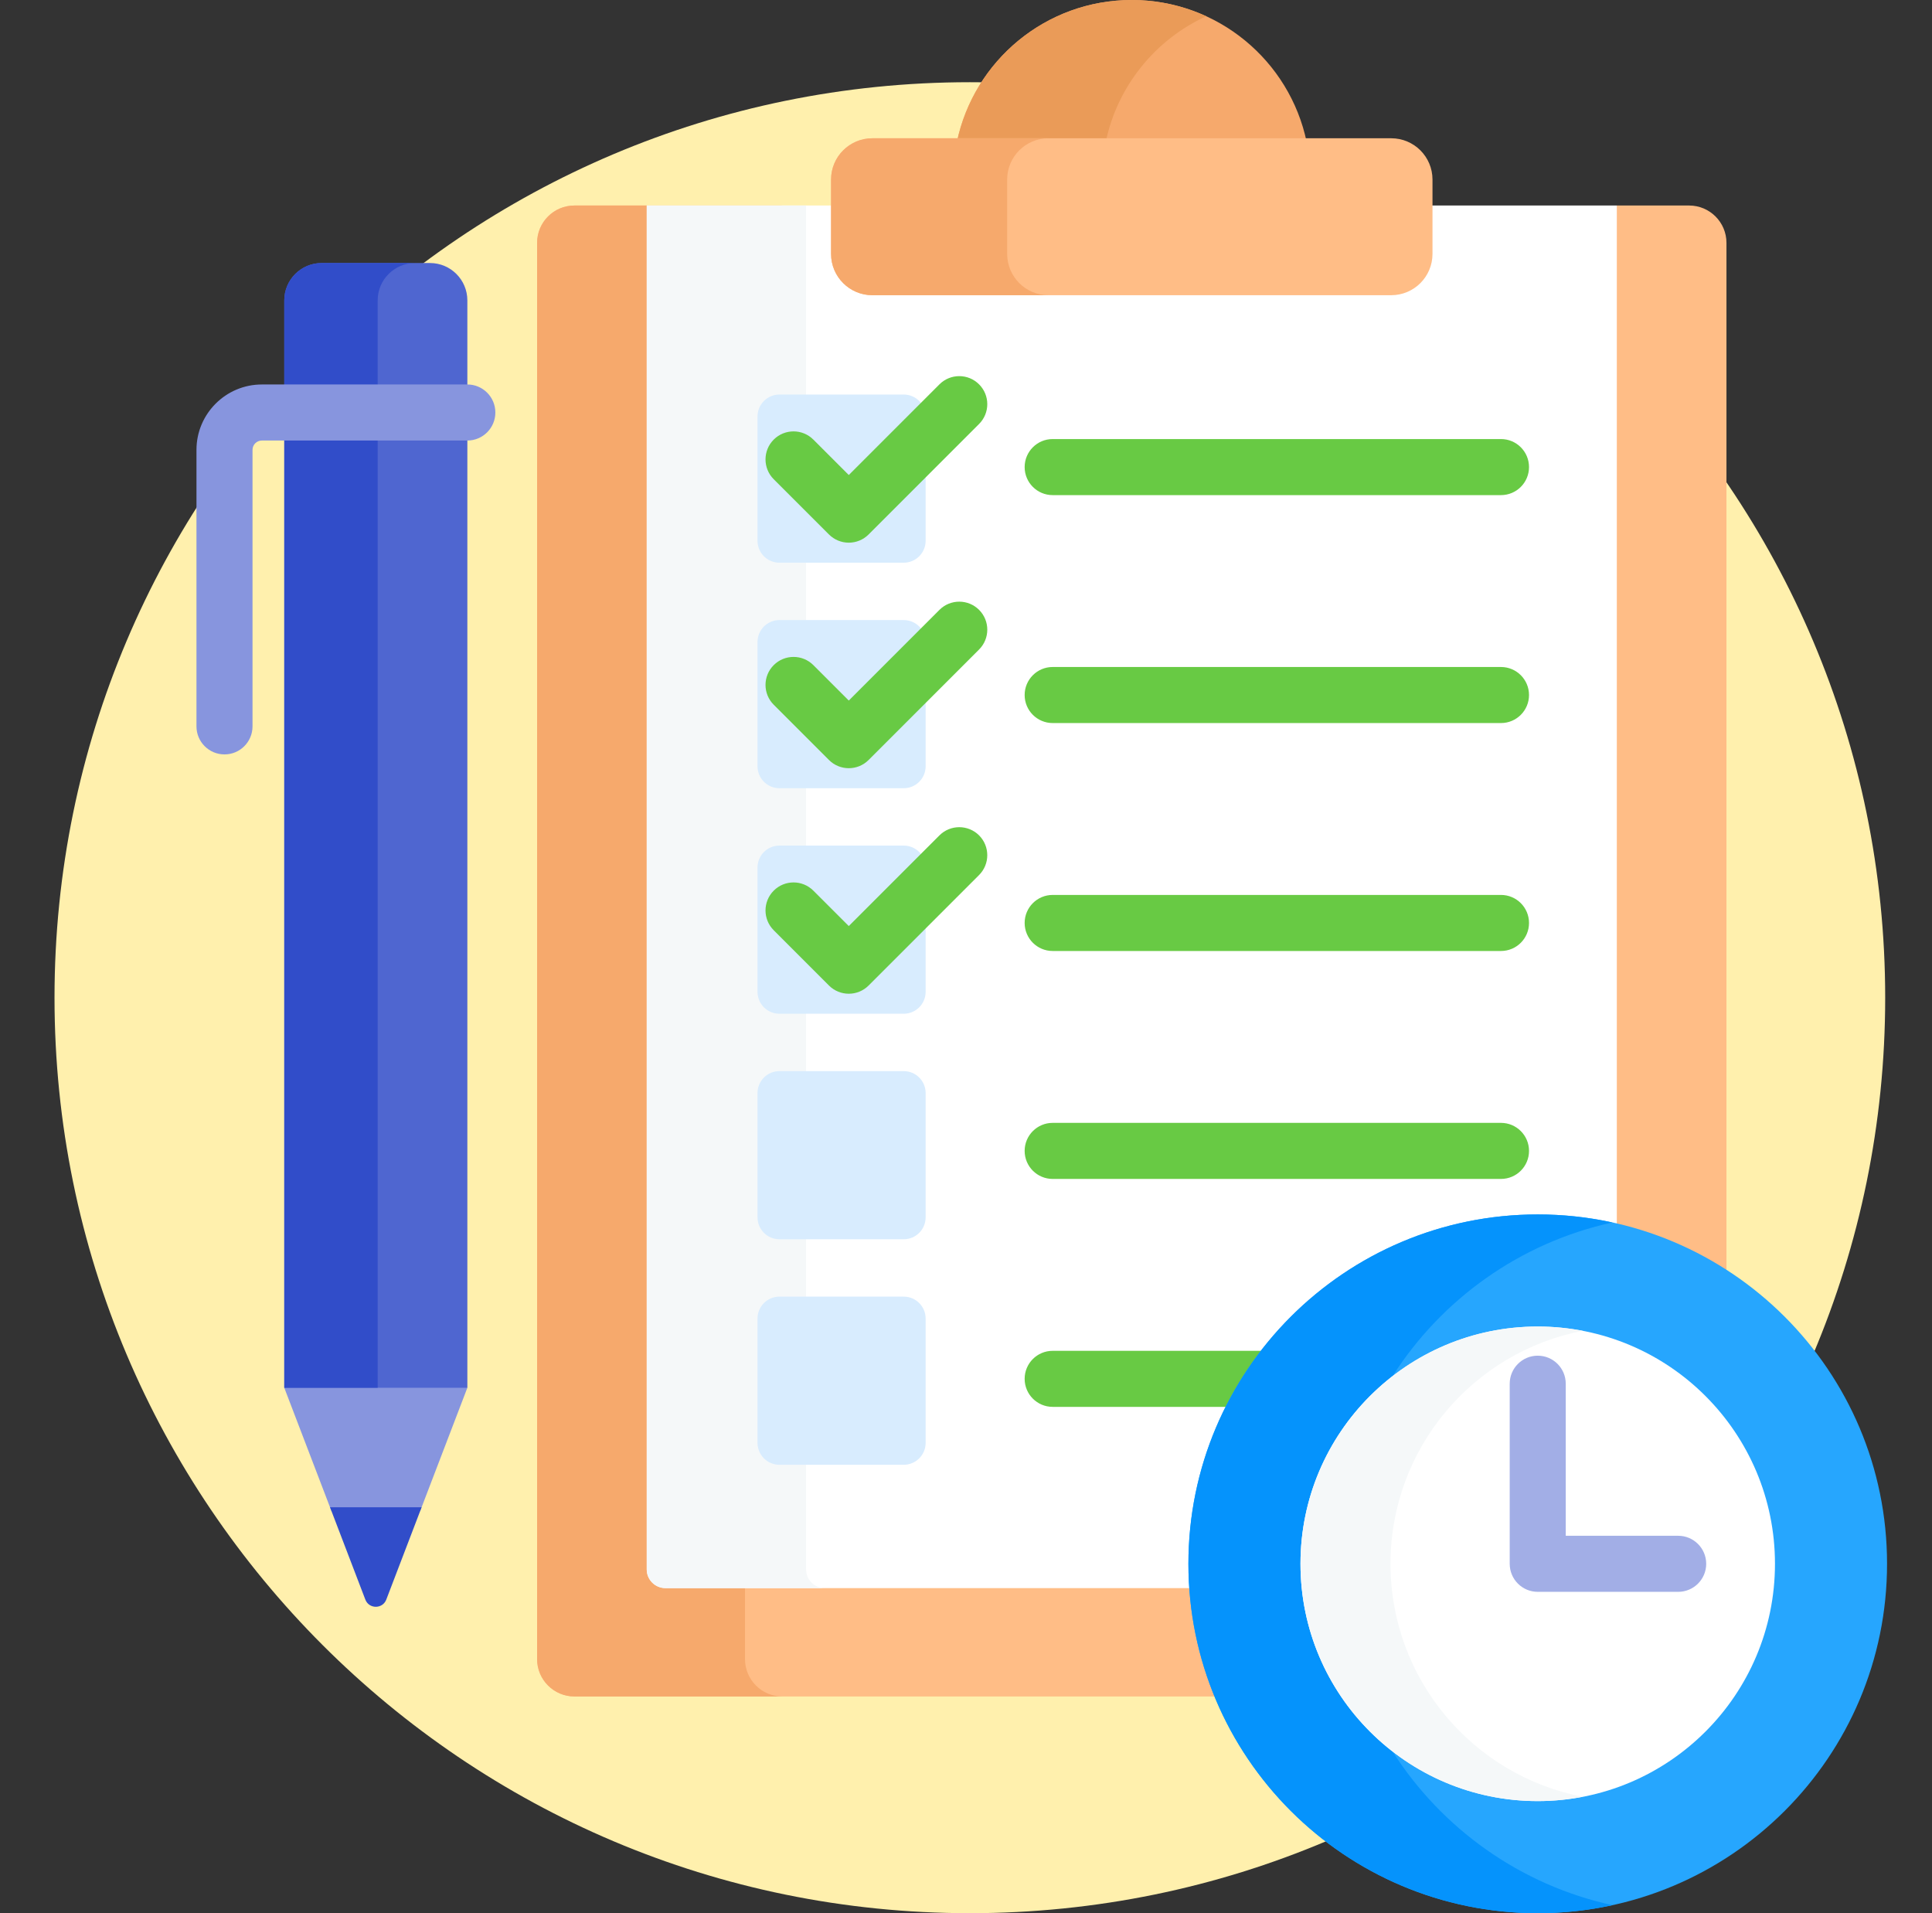
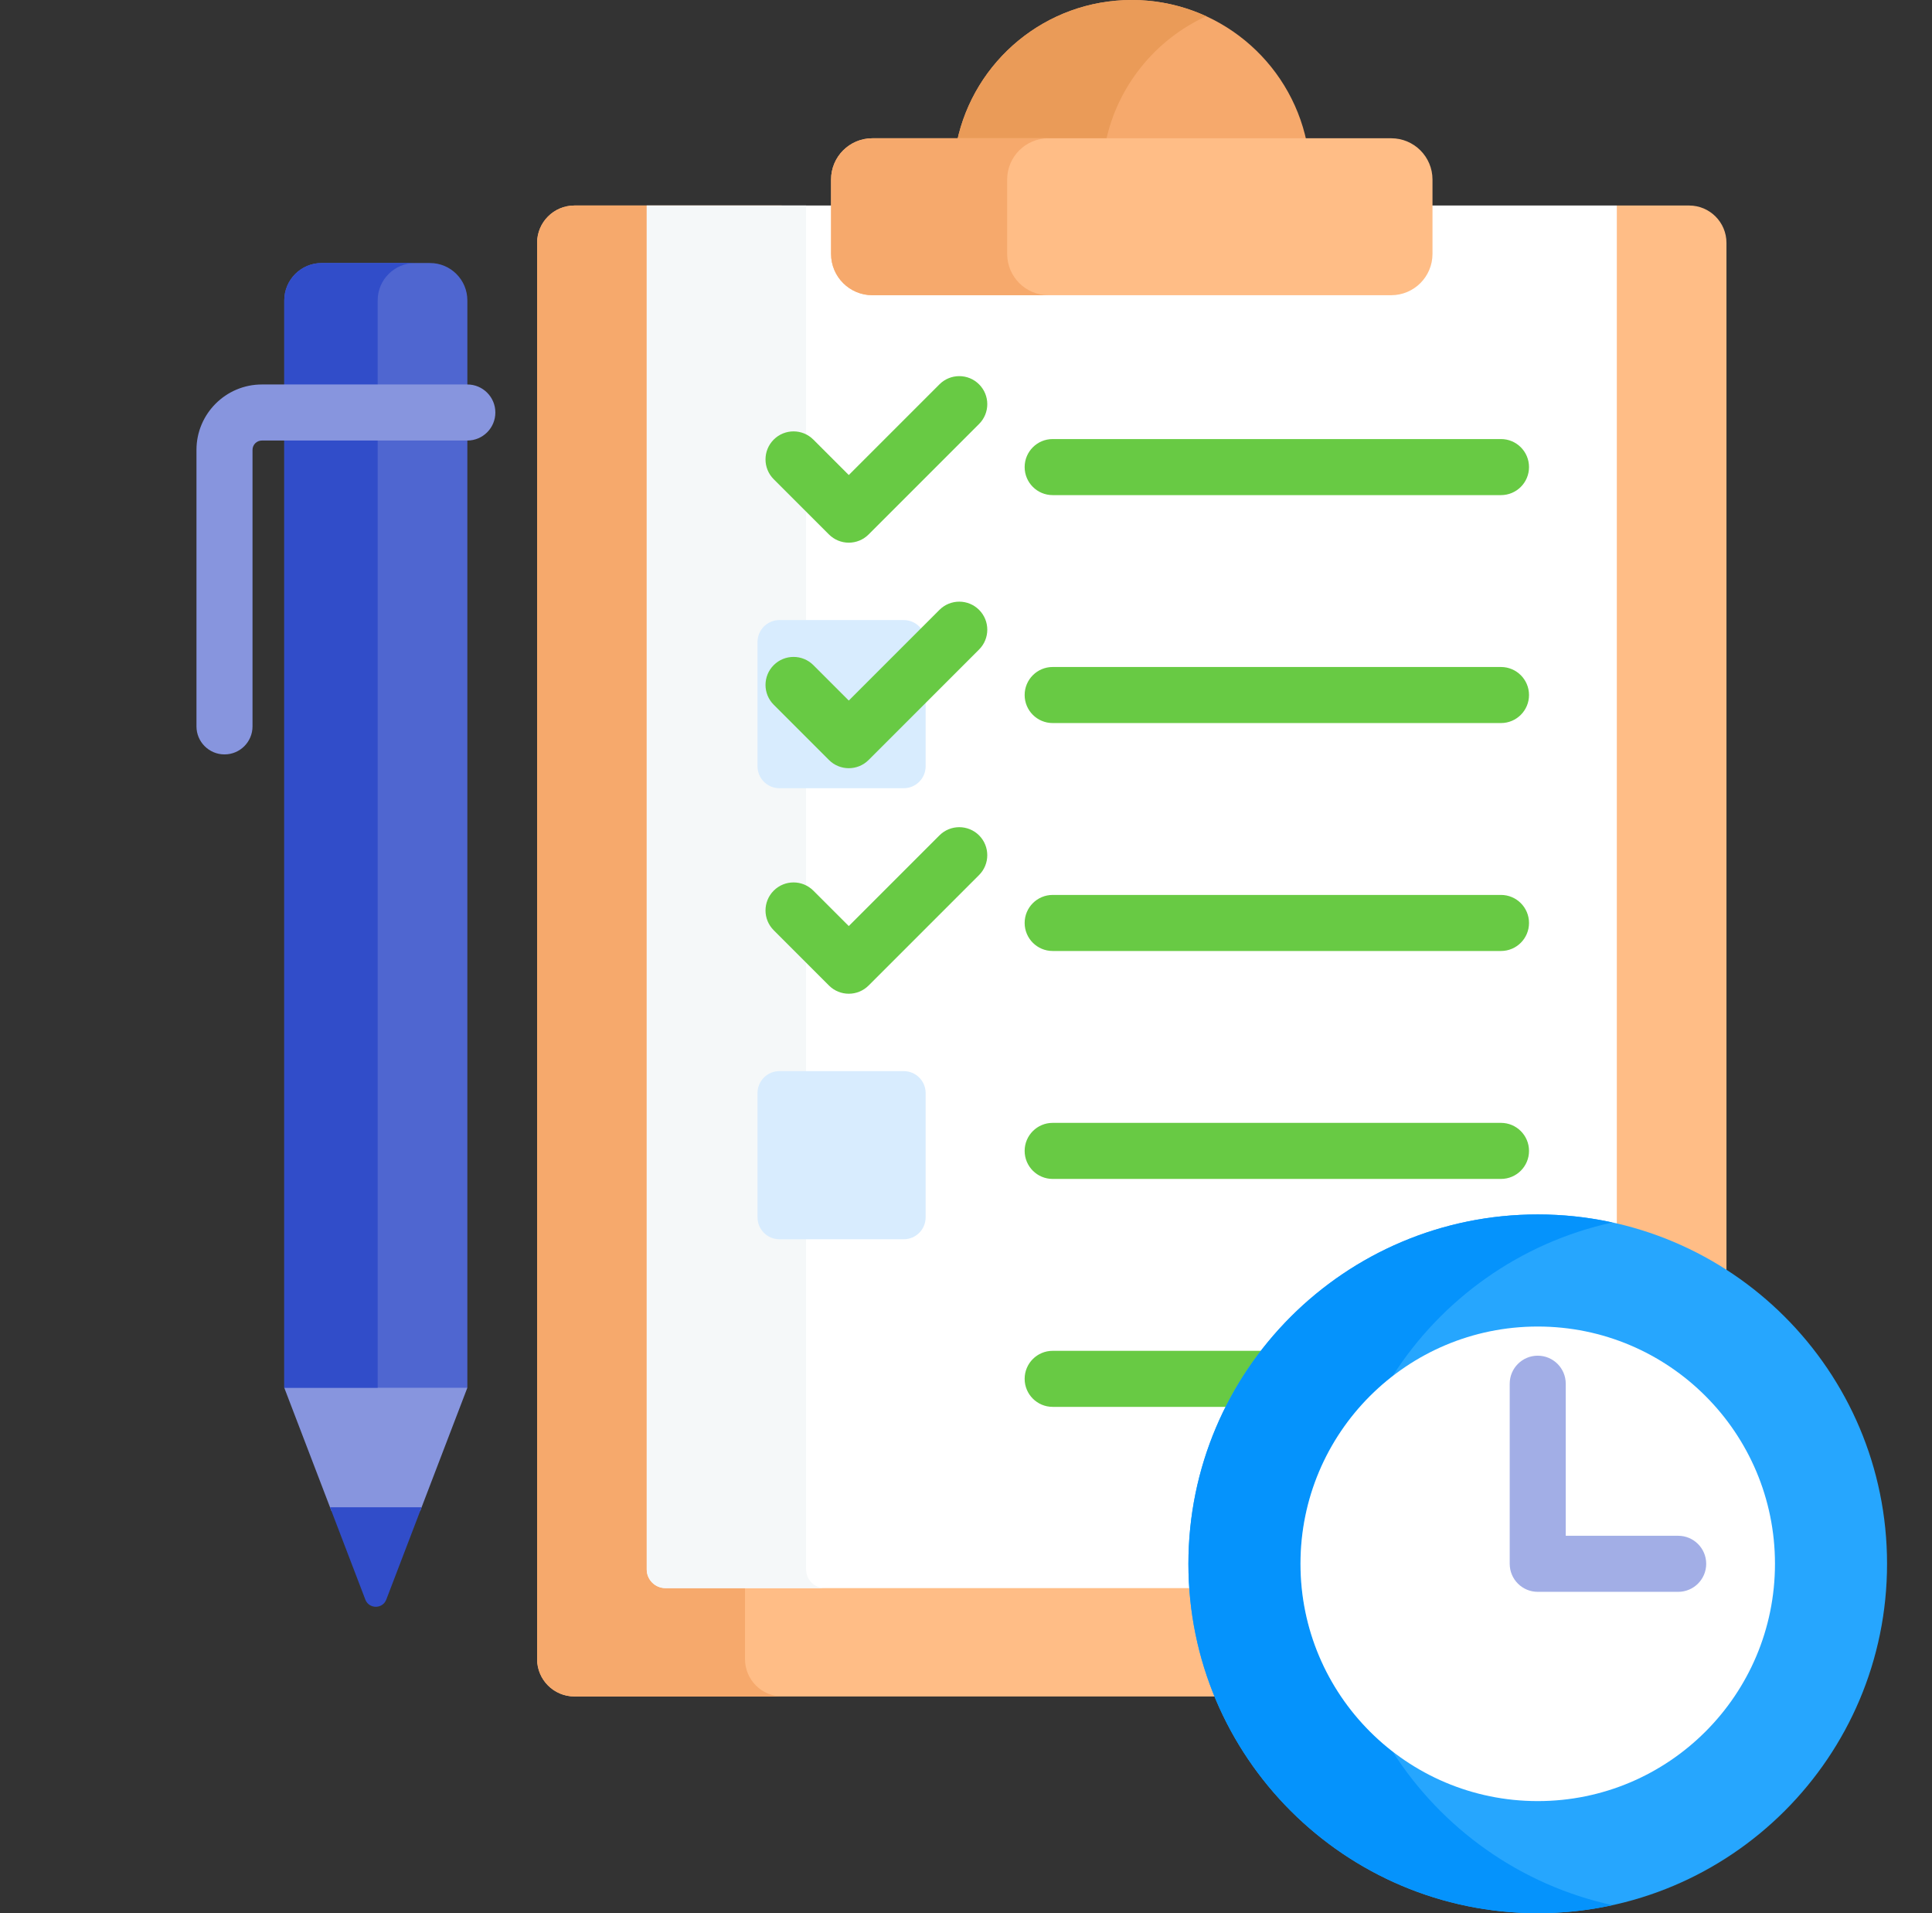
<svg xmlns="http://www.w3.org/2000/svg" width="101" height="100" viewBox="0 0 101 100" fill="none">
  <rect x="0" y="0" width="101" height="100" fill="#333333" stroke="none" />
  <g id="029-schedule" clip-path="url(#clip0_1620_11275)">
    <g id="Group">
      <g id="Group_2">
        <g id="Group_3">
-           <path id="Vector" d="M50.701 100C77.129 100 98.553 78.576 98.553 52.148C98.553 25.721 77.129 4.297 50.701 4.297C24.273 4.297 2.85 25.721 2.85 52.148C2.85 78.576 24.273 100 50.701 100Z" fill="#FFF0AD" />
-         </g>
+           </g>
      </g>
      <path id="Vector_2" d="M68.309 7.422C67.424 3.184 63.667 0 59.166 0C54.665 0 50.909 3.184 50.024 7.422H68.309Z" fill="#F6A96C" />
      <path id="Vector_3" d="M57.804 7.422C58.416 4.492 60.401 2.067 63.056 0.849C61.871 0.305 60.555 0 59.166 0C54.665 0 50.909 3.184 50.024 7.422H57.804Z" fill="#EA9B58" />
      <g id="Group_4">
        <path id="Vector_4" d="M90.255 66.612V12.695C90.255 11.617 89.381 10.742 88.302 10.742H84.523L84.328 11.061V64.106C86.471 64.584 88.472 65.445 90.255 66.612Z" fill="#FFBD86" />
        <path id="Vector_5" d="M62.355 82.812H34.787C34.356 82.812 34.005 82.462 34.005 82.031V11.071L33.81 10.742H30.031C28.952 10.742 28.078 11.617 28.078 12.695V86.719C28.078 87.797 28.952 88.672 30.031 88.672H63.707C62.946 86.85 62.477 84.877 62.355 82.812Z" fill="#FFBD86" />
      </g>
      <g id="Group_5">
        <path id="Vector_6" d="M38.947 86.719V12.695C38.947 11.617 39.821 10.742 40.9 10.742H30.031C28.952 10.742 28.078 11.617 28.078 12.695V86.719C28.078 87.797 28.952 88.672 30.031 88.672H40.9C39.821 88.672 38.947 87.797 38.947 86.719Z" fill="#F6A96C" />
      </g>
      <path id="Vector_7" d="M62.322 81.738C62.322 71.776 70.427 63.672 80.389 63.672C81.811 63.672 83.195 63.838 84.523 64.15V10.742H74.692V13.271C74.692 14.354 73.811 15.234 72.728 15.234H45.605C44.522 15.234 43.641 14.354 43.641 13.271V10.742H33.81V82.031C33.81 82.57 34.248 83.008 34.787 83.008H62.368C62.338 82.588 62.322 82.165 62.322 81.738Z" fill="white" />
      <g id="Group_6">
        <path id="Vector_8" d="M42.14 82.031V10.742H33.81V82.031C33.81 82.57 34.248 83.008 34.787 83.008H43.117C42.577 83.008 42.14 82.57 42.14 82.031Z" fill="#F5F8F9" />
      </g>
      <g id="Group_7">
        <path id="Vector_9" d="M72.728 15.43H45.605C44.412 15.43 43.446 14.463 43.446 13.271V9.385C43.446 8.193 44.412 7.227 45.605 7.227H72.728C73.921 7.227 74.887 8.193 74.887 9.385V13.271C74.887 14.463 73.921 15.43 72.728 15.43Z" fill="#FFBD86" />
      </g>
      <g id="Group_8">
        <path id="Vector_10" d="M52.652 13.271V9.385C52.652 8.193 53.619 7.227 54.811 7.227H45.605C44.412 7.227 43.446 8.193 43.446 9.385V13.271C43.446 14.463 44.412 15.43 45.605 15.43H54.811C53.619 15.43 52.652 14.463 52.652 13.271Z" fill="#F6A96C" />
      </g>
      <g id="Group_9">
        <g id="Group_10">
          <g id="Group_11">
-             <path id="Vector_11" d="M47.244 29.412H40.747C40.114 29.412 39.601 28.898 39.601 28.265V21.769C39.601 21.136 40.114 20.622 40.747 20.622H47.244C47.877 20.622 48.39 21.136 48.39 21.769V28.265C48.39 28.898 47.877 29.412 47.244 29.412Z" fill="#D8ECFE" />
-           </g>
+             </g>
          <g id="Group_12">
            <path id="Vector_12" d="M44.372 28.365C43.984 28.365 43.611 28.211 43.336 27.936L40.448 25.049C39.876 24.476 39.876 23.549 40.448 22.977C41.021 22.405 41.948 22.405 42.52 22.977L44.372 24.829L49.112 20.089C49.684 19.517 50.612 19.517 51.183 20.089C51.756 20.661 51.756 21.588 51.184 22.16L45.408 27.936C45.133 28.211 44.761 28.365 44.372 28.365Z" fill="#68CA44" />
          </g>
        </g>
        <g id="Group_13">
          <g id="Group_14">
            <path id="Vector_13" d="M47.244 41.199H40.747C40.114 41.199 39.601 40.686 39.601 40.053V33.557C39.601 32.923 40.114 32.41 40.747 32.41H47.244C47.877 32.41 48.39 32.923 48.39 33.557V40.053C48.39 40.686 47.877 41.199 47.244 41.199Z" fill="#D8ECFE" />
          </g>
          <g id="Group_15">
            <path id="Vector_14" d="M44.372 40.153C43.997 40.153 43.622 40.01 43.336 39.724L40.448 36.836C39.876 36.264 39.876 35.337 40.448 34.765C41.021 34.193 41.948 34.193 42.52 34.765L44.372 36.617L49.112 31.877C49.684 31.305 50.611 31.305 51.184 31.877C51.756 32.449 51.756 33.376 51.184 33.949L45.408 39.724C45.122 40.01 44.747 40.153 44.372 40.153Z" fill="#68CA44" />
          </g>
        </g>
        <g id="Group_16">
          <g id="Group_17">
-             <path id="Vector_15" d="M47.244 52.987H40.747C40.114 52.987 39.601 52.474 39.601 51.841V45.344C39.601 44.711 40.114 44.198 40.747 44.198H47.244C47.877 44.198 48.39 44.711 48.39 45.344V51.841C48.39 52.474 47.877 52.987 47.244 52.987Z" fill="#D8ECFE" />
-           </g>
+             </g>
          <g id="Group_18">
            <path id="Vector_16" d="M44.372 51.941C43.997 51.941 43.622 51.798 43.336 51.512L40.449 48.624C39.876 48.052 39.876 47.125 40.448 46.553C41.021 45.98 41.948 45.981 42.52 46.553L44.372 48.404L49.112 43.664C49.684 43.093 50.611 43.093 51.184 43.664C51.755 44.237 51.755 45.164 51.184 45.736L45.408 51.512C45.122 51.798 44.747 51.941 44.372 51.941Z" fill="#68CA44" />
          </g>
        </g>
        <g id="Group_19">
          <g id="Group_20">
            <path id="Vector_17" d="M47.244 64.775H40.747C40.114 64.775 39.601 64.261 39.601 63.628V57.132C39.601 56.499 40.114 55.986 40.747 55.986H47.244C47.877 55.986 48.39 56.499 48.39 57.132V63.628C48.39 64.261 47.877 64.775 47.244 64.775Z" fill="#D8ECFE" />
          </g>
        </g>
        <g id="Group_21">
          <g id="Group_22">
-             <path id="Vector_18" d="M47.244 76.562H40.747C40.114 76.562 39.601 76.049 39.601 75.416V68.92C39.601 68.287 40.114 67.773 40.747 67.773H47.244C47.877 67.773 48.39 68.287 48.39 68.92V75.416C48.39 76.049 47.877 76.562 47.244 76.562Z" fill="#D8ECFE" />
-           </g>
+             </g>
        </g>
      </g>
      <g id="Group_23">
        <g id="Group_24">
          <path id="Vector_19" d="M21.965 78.98L24.432 72.537L24.114 72.342H15.142L14.861 72.537L17.328 78.98H21.965Z" fill="#8795DE" />
        </g>
        <g id="Group_25">
          <path id="Vector_20" d="M20.194 83.608L22.04 78.784H17.253L19.099 83.608C19.291 84.11 20.002 84.11 20.194 83.608Z" fill="#314DC9" />
        </g>
        <g id="Group_26">
          <g id="Group_27">
            <path id="Vector_21" d="M24.432 20.291V15.701C24.432 14.623 23.557 13.748 22.479 13.748H16.814C15.736 13.748 14.861 14.623 14.861 15.701V20.291H24.432Z" fill="#4F66D0" />
          </g>
          <g id="Group_28">
            <path id="Vector_22" d="M14.861 22.83H24.432V72.537H14.861V22.83Z" fill="#4F66D0" />
          </g>
          <g id="Group_29">
            <path id="Vector_23" d="M14.861 22.83H19.744V72.537H14.861V22.83Z" fill="#314DC9" />
          </g>
          <g id="Group_30">
            <path id="Vector_24" d="M19.744 20.291V15.701C19.744 14.623 20.619 13.748 21.697 13.748H16.814C15.736 13.748 14.861 14.623 14.861 15.701V20.291H19.744Z" fill="#314DC9" />
          </g>
          <g id="Group_31">
            <g id="Group_32">
              <path id="Vector_25" d="M11.736 39.432C10.927 39.432 10.271 38.776 10.271 37.967V23.514C10.271 21.629 11.805 20.096 13.69 20.096H24.432C25.241 20.096 25.896 20.752 25.896 21.561C25.896 22.37 25.241 23.026 24.432 23.026H13.69C13.42 23.026 13.201 23.244 13.201 23.514V37.967C13.201 38.776 12.546 39.432 11.736 39.432Z" fill="#8795DE" />
            </g>
          </g>
        </g>
      </g>
      <g id="Group_33">
        <path id="Vector_26" d="M78.468 25.879H55.031C54.221 25.879 53.566 25.223 53.566 24.414C53.566 23.605 54.221 22.949 55.031 22.949H78.468C79.277 22.949 79.933 23.605 79.933 24.414C79.933 25.223 79.277 25.879 78.468 25.879Z" fill="#68CA44" />
      </g>
      <g id="Group_34">
        <path id="Vector_27" d="M78.468 37.793H55.031C54.221 37.793 53.566 37.137 53.566 36.328C53.566 35.519 54.221 34.863 55.031 34.863H78.468C79.277 34.863 79.933 35.519 79.933 36.328C79.933 37.137 79.277 37.793 78.468 37.793Z" fill="#68CA44" />
      </g>
      <g id="Group_35">
        <path id="Vector_28" d="M78.468 49.707H55.031C54.221 49.707 53.566 49.051 53.566 48.242C53.566 47.433 54.221 46.777 55.031 46.777H78.468C79.277 46.777 79.933 47.433 79.933 48.242C79.933 49.051 79.277 49.707 78.468 49.707Z" fill="#68CA44" />
      </g>
      <g id="Group_36">
        <path id="Vector_29" d="M78.468 61.621H55.031C54.221 61.621 53.566 60.965 53.566 60.156C53.566 59.347 54.221 58.691 55.031 58.691H78.468C79.277 58.691 79.933 59.347 79.933 60.156C79.933 60.965 79.277 61.621 78.468 61.621Z" fill="#68CA44" />
      </g>
      <path id="Vector_30" d="M66.169 70.606H55.031C54.221 70.606 53.566 71.261 53.566 72.07C53.566 72.879 54.221 73.535 55.031 73.535H64.294C64.826 72.497 65.455 71.516 66.169 70.606Z" fill="#68CA44" />
      <g id="Group_37">
        <g id="Group_38">
          <g id="Group_39">
            <path id="Vector_31" d="M80.389 100C90.474 100 98.65 91.824 98.65 81.738C98.65 71.653 90.474 63.477 80.389 63.477C70.303 63.477 62.127 71.653 62.127 81.738C62.127 91.824 70.303 100 80.389 100Z" fill="#26A6FE" />
          </g>
        </g>
        <g id="Group_40">
          <path id="Vector_32" d="M72.793 91.539C69.87 89.27 67.986 85.725 67.986 81.738C67.986 77.751 69.87 74.206 72.793 71.937C75.364 67.905 79.473 64.948 84.295 63.897C83.036 63.622 81.73 63.477 80.389 63.477C70.303 63.477 62.127 71.653 62.127 81.738C62.127 91.824 70.303 100 80.389 100C81.73 100 83.036 99.854 84.295 99.58C79.473 98.529 75.364 95.572 72.793 91.539Z" fill="#0593FC" />
        </g>
        <g id="Group_41">
          <g id="Group_42">
            <path id="Vector_33" d="M80.389 94.141C87.238 94.141 92.791 88.588 92.791 81.738C92.791 74.889 87.238 69.336 80.389 69.336C73.539 69.336 67.986 74.889 67.986 81.738C67.986 88.588 73.539 94.141 80.389 94.141Z" fill="white" />
          </g>
        </g>
        <g id="Group_43">
-           <path id="Vector_34" d="M72.692 81.738C72.692 75.694 77.018 70.662 82.742 69.562C81.98 69.415 81.193 69.336 80.388 69.336C73.539 69.336 67.986 74.889 67.986 81.738C67.986 88.588 73.539 94.141 80.388 94.141C81.193 94.141 81.979 94.061 82.742 93.915C77.018 92.815 72.692 87.783 72.692 81.738Z" fill="#F5F8F9" />
-         </g>
+           </g>
        <g id="Group_44">
          <g id="Group_45">
            <path id="Vector_35" d="M87.731 83.203H80.389C79.579 83.203 78.924 82.547 78.924 81.738V72.325C78.924 71.516 79.579 70.86 80.389 70.86C81.198 70.86 81.853 71.516 81.853 72.325V80.273H87.731C88.54 80.273 89.196 80.929 89.196 81.738C89.196 82.547 88.54 83.203 87.731 83.203Z" fill="#A2AEE6" />
          </g>
        </g>
      </g>
    </g>
  </g>
  <defs>
    <clipPath id="clip0_1620_11275">
      <rect width="100" height="100" fill="white" transform="translate(0.75)" />
    </clipPath>
  </defs>
</svg>